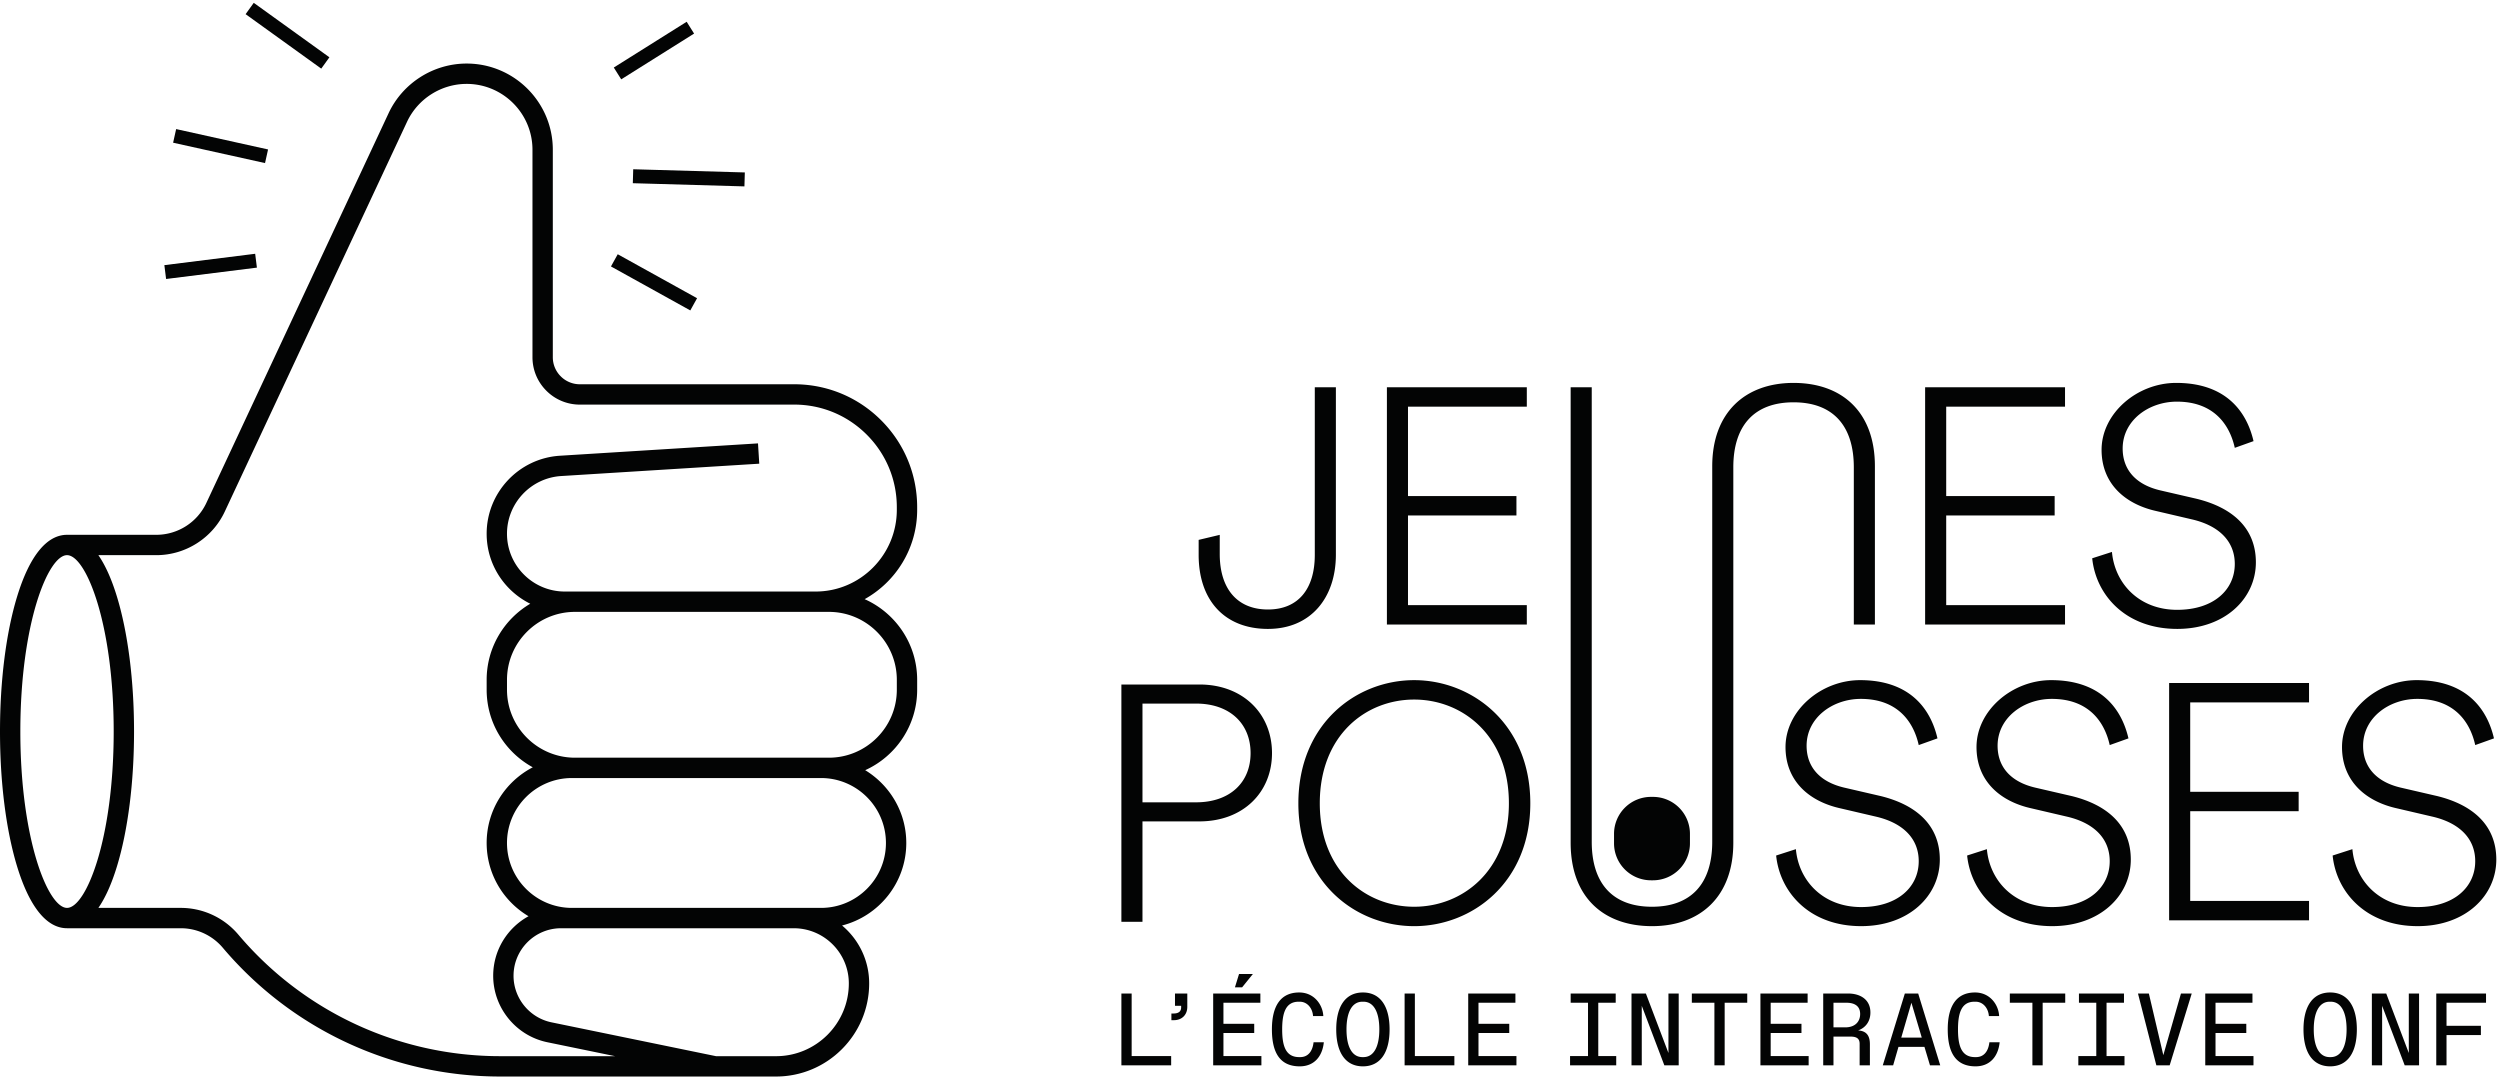
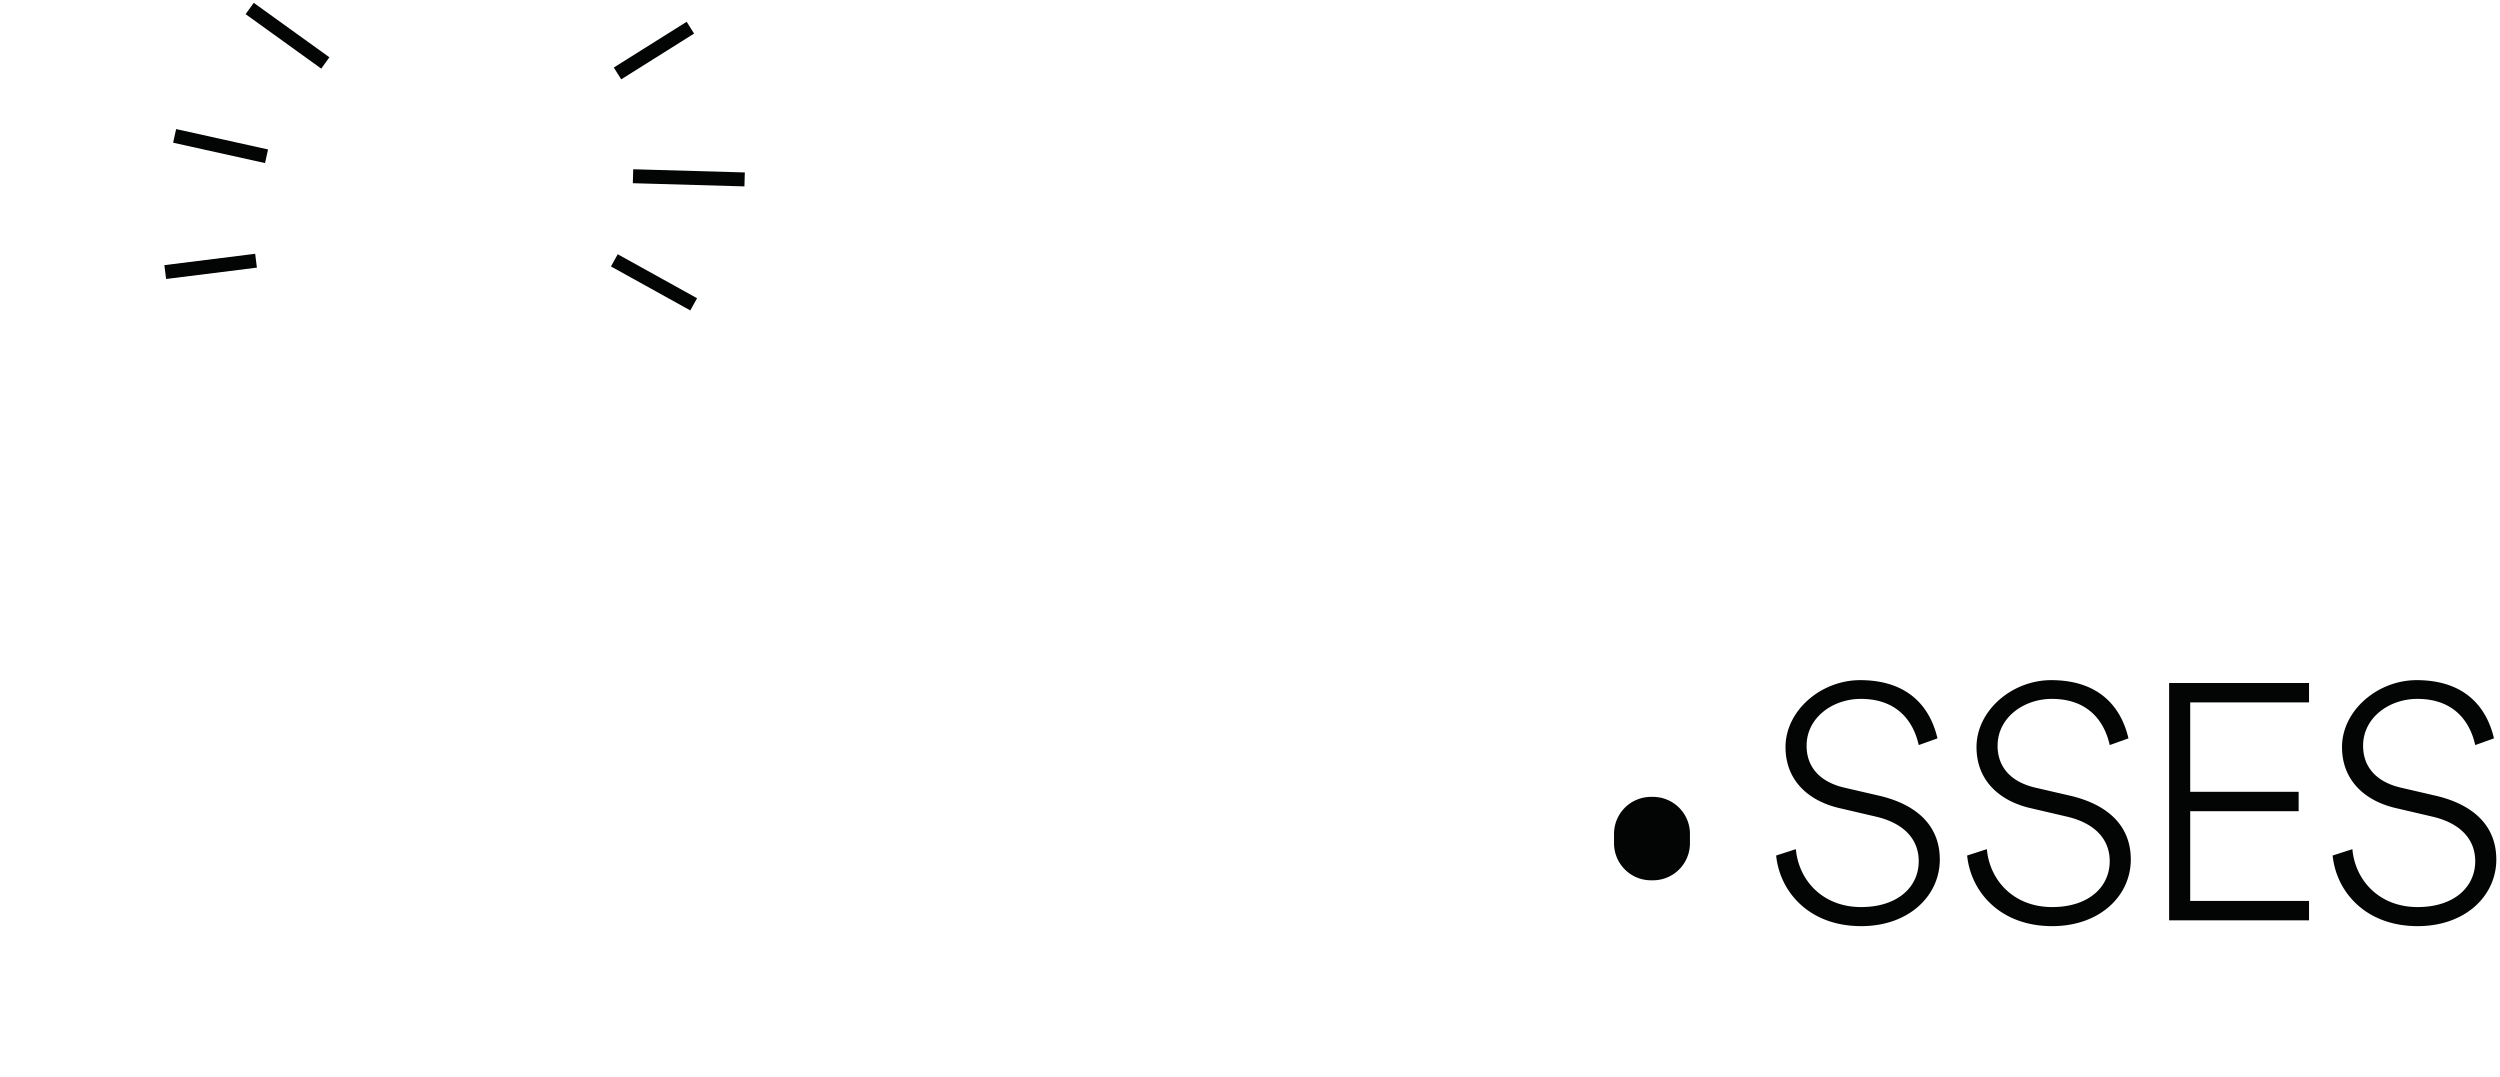
<svg xmlns="http://www.w3.org/2000/svg" xml:space="preserve" style="fill-rule:evenodd;clip-rule:evenodd;stroke-linejoin:round;stroke-miterlimit:2" viewBox="0 0 627 270">
-   <path d="M204.557 148.358h-62.905c-7.994 0-14.498-6.504-14.498-14.498 0-7.638 5.972-13.994 13.596-14.469l49.674-3.098-.317-5.091-49.675 3.097c-10.306.643-18.379 9.235-18.379 19.561 0 7.696 4.469 14.351 10.938 17.556-6.539 3.854-10.938 10.966-10.938 19.091v2.476c0 8.384 4.682 15.694 11.569 19.455-6.863 3.564-11.569 10.725-11.569 18.978 0 7.815 4.226 14.644 10.501 18.375-5.275 2.896-8.86 8.502-8.86 14.932 0 8.041 5.716 15.054 13.593 16.674l16.977 3.493h-28.79c-25.37 0-49.316-11.111-65.697-30.484a18.896 18.896 0 0 0-14.455-6.706H24.673c1.757-2.551 3.322-6.032 4.656-10.409 2.764-9.07 4.287-21.083 4.287-33.825 0-12.741-1.523-24.754-4.287-33.825-1.334-4.376-2.899-7.858-4.656-10.408h14.544c7.317 0 14.048-4.283 17.147-10.911l45.714-97.763c2.703-5.782 8.574-9.518 14.956-9.518 9.103 0 16.509 7.407 16.509 16.51v52.03c0 3.178 1.238 6.166 3.485 8.412a11.817 11.817 0 0 0 8.411 3.484l53.739-.004c6.877-.001 13.342 2.677 18.205 7.54 4.863 4.862 7.54 11.327 7.54 18.204v.64c0 11.304-9.136 20.501-20.366 20.501Zm3.319 5.101c9.4 0 17.047 7.648 17.047 17.048v2.476c0 9.4-7.647 17.048-17.047 17.048h-63.675c-9.4 0-17.047-7.648-17.047-17.048v-2.476c0-9.4 7.647-17.048 17.047-17.048h63.675Zm14.317 57.957c0 8.979-7.304 16.284-16.283 16.284h-62.472c-8.979 0-16.284-7.305-16.284-16.284s7.305-16.284 16.284-16.284h62.472c8.979 0 16.283 7.305 16.283 16.284Zm-9.308 35.213c0 10.069-8.192 18.261-18.26 18.261h-15.043l-41.267-8.49c-5.516-1.134-9.519-6.046-9.519-11.677 0-6.574 5.348-11.922 11.922-11.922h58.34c7.624 0 13.827 6.203 13.827 13.828ZM5.101 183.466c0-27.002 6.934-44.233 11.707-44.233 4.773 0 11.706 17.231 11.706 44.233 0 27.002-6.933 44.234-11.706 44.234S5.101 210.468 5.101 183.466Zm224.924-55.609v-.64c0-8.239-3.209-15.986-9.035-21.812-5.826-5.825-13.573-9.034-21.812-9.033l-53.739.003a6.75 6.75 0 0 1-4.804-1.989 6.754 6.754 0 0 1-1.99-4.805v-52.03c0-11.916-9.695-21.611-21.611-21.611-8.354 0-16.039 4.89-19.577 12.457l-45.714 97.764a13.878 13.878 0 0 1-12.526 7.97H16.808c-5.099 0-9.43 5.364-12.522 15.51C1.522 158.712 0 170.725 0 183.466c0 12.742 1.522 24.754 4.286 33.825 3.092 10.147 7.423 15.51 12.522 15.51h28.514c4.078 0 7.927 1.786 10.559 4.899 17.352 20.523 42.718 32.291 69.593 32.291h69.151c12.881 0 23.362-10.48 23.362-23.362 0-5.825-2.648-11.039-6.799-14.514 9.242-2.359 16.107-10.731 16.107-20.699 0-7.732-4.139-14.498-10.303-18.255 7.677-3.482 13.033-11.214 13.033-20.178v-2.476c0-9.017-5.42-16.788-13.17-20.24 7.845-4.368 13.17-12.774 13.17-22.41ZM283.818 249.17h-2.573v18.013h12.48v-2.316h-9.907V249.17ZM294.688 252.258h1.543v.386c0 1.03-.643 1.544-1.929 1.544h-.515v1.673h.643c1.93 0 3.345-1.287 3.345-3.345v-3.346h-3.087v3.088ZM306.838 259.077h7.72v-2.316h-7.72v-5.275h9.264v-2.316h-11.837v18.013h12.094v-2.316h-9.521v-5.79ZM314.223 244.281h-3.473l-1.03 3.345h1.801l2.702-3.345ZM326.099 265.124h-.258c-3.345 0-4.271-2.702-4.271-6.947 0-4.246.926-6.948 4.143-6.948h.257c1.93 0 3.217 1.673 3.345 3.602h2.573c-.128-2.83-2.29-5.918-6.047-5.918-4.632 0-6.844 3.345-6.844 9.264 0 5.918 2.084 9.263 6.973 9.263 3.603 0 5.687-2.47 6.047-6.047h-2.573c-.257 2.316-1.415 3.731-3.345 3.731ZM341.947 265.124h-.258c-2.573 0-3.988-2.573-3.988-6.947 0-4.375 1.415-6.948 3.988-6.948h.258c2.573 0 3.988 2.573 3.988 6.948 0 4.374-1.415 6.947-3.988 6.947Zm-.129-16.211c-4.374 0-6.69 3.474-6.69 9.264 0 5.789 2.316 9.263 6.69 9.263 4.374 0 6.69-3.474 6.69-9.263 0-5.79-2.316-9.264-6.69-9.264ZM354.849 249.17h-2.574v18.013h12.481v-2.316h-9.907V249.17ZM370.803 259.077h7.719v-2.316h-7.719v-5.275h9.263v-2.316h-11.837v18.013h12.094v-2.316h-9.52v-5.79ZM400.845 251.486h4.374v-2.316h-11.296v2.316h4.349v13.381h-4.503v2.316h11.579v-2.316h-4.503v-13.381ZM418.446 264.095l-5.661-14.925h-3.603v18.013h2.573v-14.925l5.662 14.925h3.602V249.17h-2.573v14.925ZM424.312 251.486h5.661v15.697h2.573v-15.697h5.662v-2.316h-13.896v2.316ZM444.087 259.077h7.72v-2.316h-7.72v-5.275h9.264v-2.316h-11.837v18.013h12.094v-2.316h-9.521v-5.79ZM462.794 257.662h-2.959v-6.176h3.217c2.187 0 3.474.901 3.474 2.831s-1.287 3.345-3.732 3.345Zm6.305-3.731c0-3.088-2.316-4.761-5.661-4.761h-6.176v18.013h2.573v-7.205h4.246c1.415 0 2.316.387 2.316 1.801v5.404h2.573v-5.275c0-2.059-.772-3.345-2.959-3.474 1.801-.642 3.088-2.187 3.088-4.503ZM476.834 260.236l2.547-8.75 2.599 8.75h-5.146Zm.9-11.066-5.532 18.013h2.599l1.338-4.632h6.51l1.39 4.632h2.573l-5.532-18.013h-3.346ZM495.595 265.124h-.257c-3.345 0-4.272-2.702-4.272-6.947 0-4.246.927-6.948 4.143-6.948h.258c1.929 0 3.216 1.673 3.345 3.602h2.573c-.129-2.83-2.29-5.918-6.047-5.918-4.632 0-6.845 3.345-6.845 9.264 0 5.918 2.084 9.263 6.974 9.263 3.602 0 5.686-2.47 6.047-6.047h-2.574c-.257 2.316-1.415 3.731-3.345 3.731ZM504.066 251.486h5.661v15.697h2.574v-15.697h5.66v-2.316h-13.895v2.316ZM528.321 251.486h4.375v-2.316h-11.297v2.316h4.349v13.381h-4.503v2.316h11.579v-2.316h-4.503v-13.381ZM542.561 264.635l-3.628-15.465h-2.728l4.606 18.013h3.345l5.533-18.013h-2.702l-4.426 15.465ZM555.651 259.077h7.72v-2.316h-7.72v-5.275h9.264v-2.316h-11.837v18.013h12.094v-2.316h-9.521v-5.79ZM584.535 265.124h-.257c-2.573 0-3.989-2.573-3.989-6.947 0-4.375 1.416-6.948 3.989-6.948h.257c2.573 0 3.989 2.573 3.989 6.948 0 4.374-1.416 6.947-3.989 6.947Zm-.129-16.211c-4.374 0-6.69 3.474-6.69 9.264 0 5.789 2.316 9.263 6.69 9.263 4.375 0 6.691-3.474 6.691-9.263 0-5.79-2.316-9.264-6.691-9.264ZM604.127 264.095l-5.661-14.925h-3.602v18.013h2.573v-14.925l5.661 14.925h3.603V249.17h-2.574v14.925ZM623.496 251.486v-2.316h-12.48v18.013h2.573v-7.59h8.621v-2.317h-8.621v-5.79h9.907ZM464.937 117.186v39.453h5.288v-39.705c0-13.683-8.311-20.901-20.398-20.901-12.172 0-20.399 7.47-20.399 20.901v94.192c0 10.493-5.289 16.285-15.11 16.285-9.822 0-15.11-5.792-15.11-16.285V97.124h-5.288v114.253c0 13.683 8.311 20.902 20.398 20.902 12.172 0 20.398-7.47 20.398-20.902v-94.191c0-10.493 5.29-16.286 15.111-16.286 9.821 0 15.11 5.793 15.11 16.286ZM317.999 157.73c10.745 0 17.041-7.806 17.041-18.635V97.124h-5.29v42.055c0 8.478-4.113 13.682-11.751 13.682-7.639 0-12.088-5.121-12.088-13.934v-4.785l-5.288 1.259v3.778c0 11.416 6.547 18.551 17.376 18.551ZM382.925 151.771h-29.8v-22.497h27.198v-4.869h-27.198v-22.413h29.8v-4.868h-35.088v59.515h35.088v-4.868ZM517.908 151.771h-29.8v-22.497h27.198v-4.869h-27.198v-22.413h29.8v-4.868H482.82v59.515h35.088v-4.868ZM546.046 152.945c-9.737 0-15.697-6.8-16.369-14.522l-4.952 1.595c.923 9.15 8.31 17.712 21.321 17.712 12.004 0 19.727-7.639 19.727-16.704 0-8.395-5.624-13.683-14.942-15.95l-9.066-2.098c-6.044-1.428-9.401-5.121-9.401-10.493 0-7.052 6.547-11.752 13.599-11.752 9.065 0 13.178 5.541 14.522 11.585l4.7-1.68c-1.763-7.639-7.135-14.605-19.391-14.605-9.821 0-18.718 7.638-18.718 16.788 0 8.394 5.791 13.599 13.766 15.361l8.981 2.099c6.8 1.595 10.662 5.54 10.662 11.164 0 6.464-5.29 11.5-14.439 11.5ZM299.965 201.221h-13.432v-24.763h13.432c8.478 0 13.681 5.036 13.681 12.423 0 7.387-5.203 12.34-13.681 12.34Zm.839-29.548h-19.559v59.515h5.288v-25.183h14.271c10.996 0 18.215-7.302 18.215-17.124 0-9.821-7.219-17.208-18.215-17.208ZM354.674 227.411c-12.171 0-23.672-8.982-23.672-25.938 0-17.041 11.501-26.023 23.672-26.023 12.088 0 23.756 8.982 23.756 26.023 0 16.956-11.668 25.938-23.756 25.938Zm0-56.829c-14.606 0-29.044 10.996-29.044 30.891 0 19.894 14.438 30.806 29.044 30.806 14.522 0 29.128-10.912 29.128-30.806 0-19.895-14.606-30.891-29.128-30.891Z" style="fill:#030404;fill-rule:nonzero" />
  <path d="m471.564 199.626-9.066-2.099c-6.044-1.427-9.402-5.121-9.402-10.493 0-7.051 6.548-11.751 13.599-11.751 9.065 0 13.179 5.539 14.522 11.583l4.701-1.679c-1.762-7.639-7.135-14.605-19.391-14.605-9.821 0-18.719 7.638-18.719 16.788 0 8.395 5.792 13.598 13.766 15.362l8.983 2.098c6.798 1.595 10.66 5.541 10.66 11.165 0 6.463-5.288 11.499-14.438 11.499-9.738 0-15.698-6.799-16.369-14.522l-4.953 1.595c.924 9.15 8.311 17.712 21.322 17.712 12.004 0 19.726-7.639 19.726-16.704 0-8.394-5.624-13.683-14.941-15.949ZM519.465 199.626l-9.067-2.099c-6.044-1.427-9.401-5.121-9.401-10.493 0-7.051 6.547-11.751 13.599-11.751 9.065 0 13.178 5.539 14.522 11.583l4.701-1.679c-1.764-7.639-7.135-14.605-19.392-14.605-9.82 0-18.718 7.638-18.718 16.788 0 8.395 5.791 13.598 13.766 15.362l8.983 2.098c6.798 1.595 10.66 5.541 10.66 11.165 0 6.463-5.288 11.499-14.438 11.499-9.738 0-15.698-6.799-16.37-14.522l-4.952 1.595c.923 9.15 8.311 17.712 21.322 17.712 12.004 0 19.726-7.639 19.726-16.704 0-8.394-5.624-13.683-14.941-15.949ZM544.017 230.816h35.088v-4.869h-29.8V203.45h27.197v-4.868h-27.197v-22.413h29.8V171.3h-35.088v59.516ZM611.134 199.626l-9.067-2.099c-6.043-1.427-9.401-5.121-9.401-10.493 0-7.051 6.547-11.751 13.599-11.751 9.065 0 13.178 5.539 14.522 11.583l4.7-1.679c-1.762-7.639-7.134-14.605-19.39-14.605-9.821 0-18.719 7.638-18.719 16.788 0 8.395 5.792 13.598 13.766 15.362l8.982 2.098c6.799 1.595 10.661 5.541 10.661 11.165 0 6.463-5.288 11.499-14.438 11.499-9.737 0-15.697-6.799-16.369-14.522l-4.953 1.595c.923 9.15 8.311 17.712 21.322 17.712 12.004 0 19.726-7.639 19.726-16.704 0-8.394-5.624-13.683-14.941-15.949ZM414.07 220.779h.497a9.271 9.271 0 0 0 9.271-9.271v-2.379a9.271 9.271 0 0 0-9.271-9.271h-.497a9.27 9.27 0 0 0-9.271 9.271v2.379a9.27 9.27 0 0 0 9.271 9.271ZM174.077 8.422l-1.862-2.963-18.275 11.477 1.862 2.964 18.275-11.478ZM159.06 42.457l-.25-.007-.1 3.499 27.742.792.25.007.1-3.499-27.742-.792ZM153.23 66.824l19.896 11.03 1.697-3.061-19.896-11.03-1.697 3.061ZM63.643.71l-2.045 2.841 18.768 13.514.202.146 2.046-2.84L63.846.857 63.643.71ZM43.418 35.791 66.471 40.9l.758-3.417-23.053-5.109-.758 3.417ZM41.222 66.498l.435 3.472 22.774-2.85-.434-3.473-22.775 2.851Z" style="fill:#030404;fill-rule:nonzero" />
</svg>